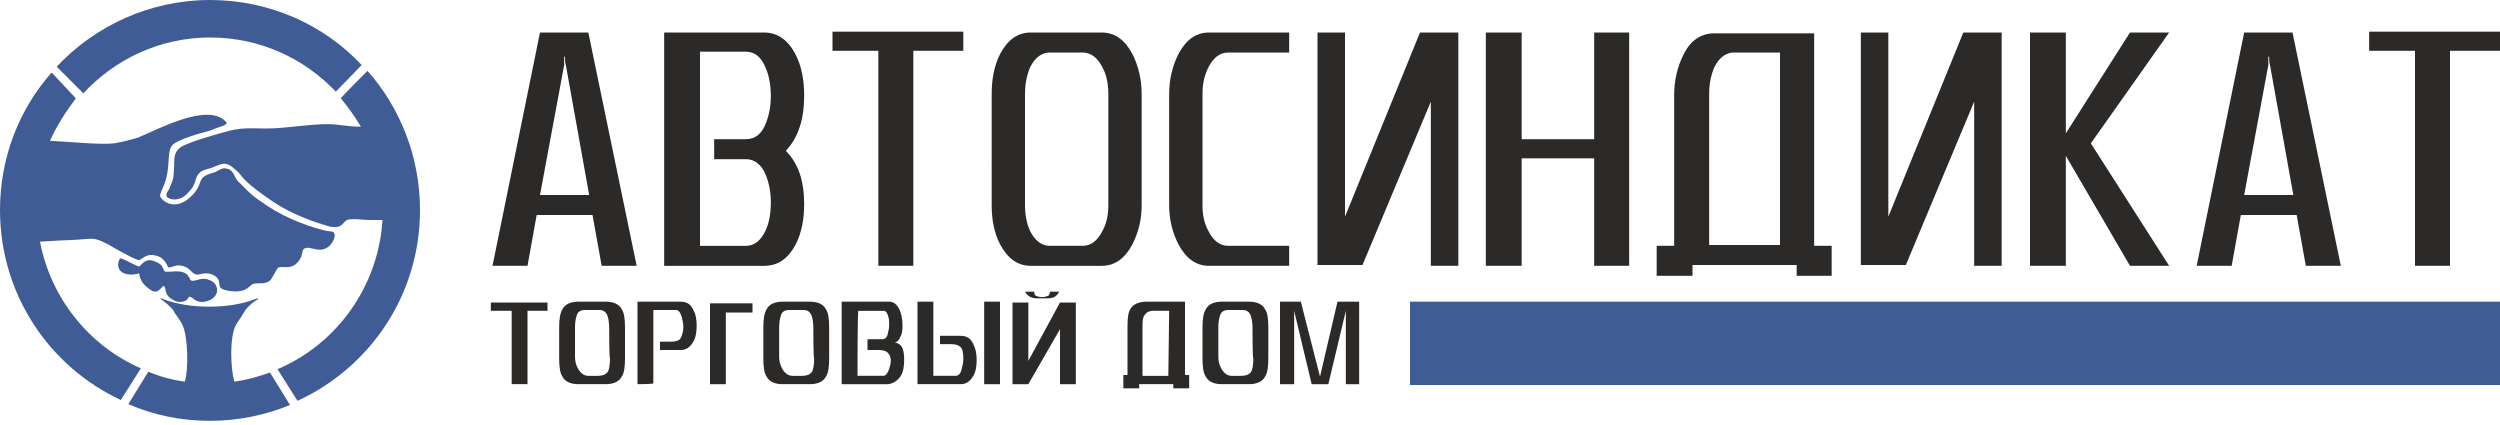
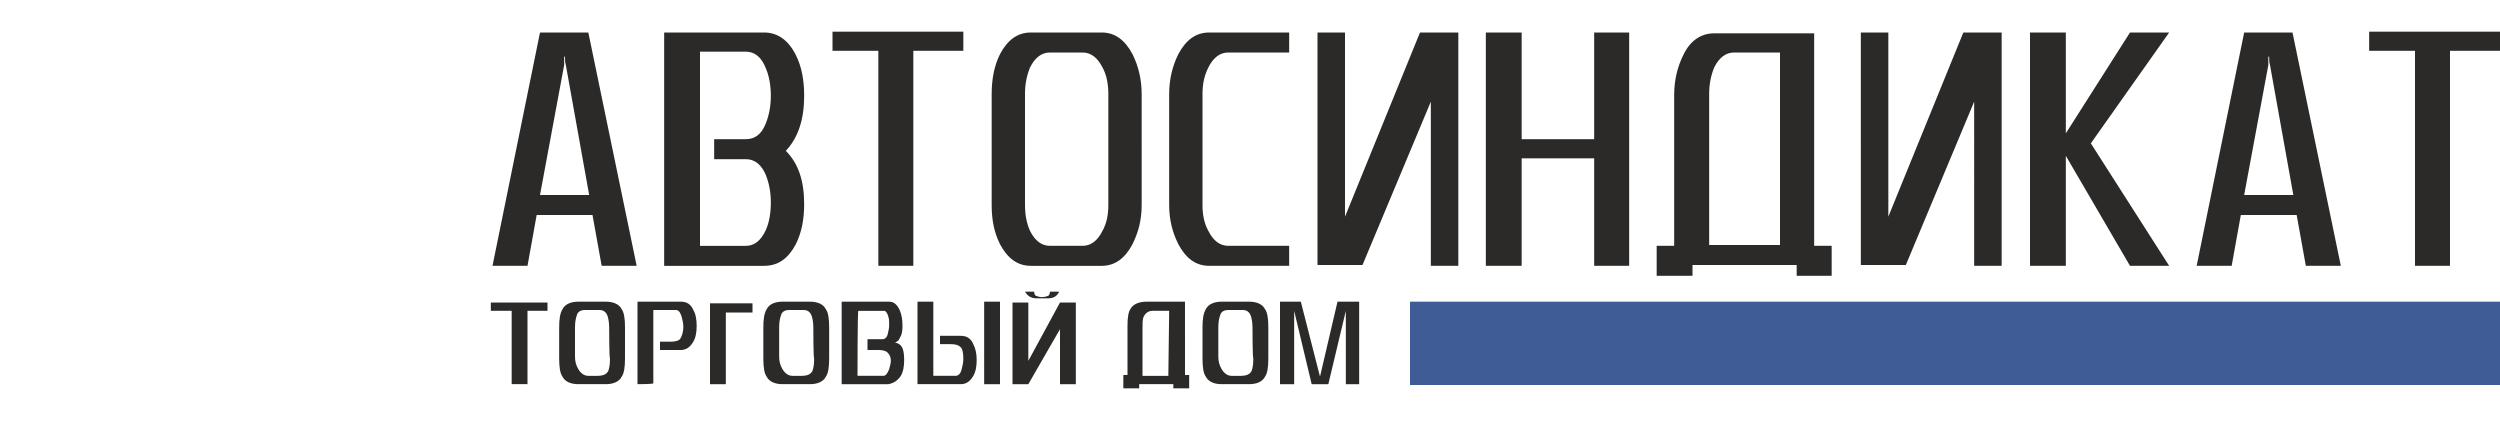
<svg xmlns="http://www.w3.org/2000/svg" width="300" height="51" viewBox="0 0 300 51" fill="none">
  <path fill="#2B2A29" fill-rule="evenodd" clip-rule="evenodd" d="M61.3,37.3h-2.4v-1h6.8v1h-2.4v8.8h-1.9V37.3z M75,43c0,1-0.1,1.8-0.4,2.2c-0.3,0.6-1,0.9-1.9,0.9h-3.3    c-0.9,0-1.6-0.3-1.9-0.9c-0.3-0.4-0.4-1.2-0.4-2.2v-3.7c0-1,0.1-1.7,0.4-2.2c0.3-0.6,1-0.9,1.9-0.9h3.3c0.9,0,1.6,0.3,1.9,0.9    c0.3,0.4,0.4,1.2,0.4,2.2V43z M73.1,39.3c0-0.6-0.1-1.1-0.2-1.4c-0.2-0.5-0.5-0.7-1-0.7h-1.7c-0.5,0-0.9,0.2-1,0.7    c-0.1,0.3-0.2,0.7-0.2,1.4v3.5c0,0.5,0.1,1,0.4,1.5c0.3,0.5,0.7,0.8,1.2,0.8h1.1c0.7,0,1.1-0.2,1.3-0.6c0.1-0.3,0.2-0.7,0.2-1.5    C73.1,43.1,73.1,39.3,73.1,39.3z M76.5,46.1v-9.9h5.2c0.7,0,1.2,0.3,1.5,1c0.3,0.5,0.4,1.2,0.4,1.9s-0.1,1.4-0.4,1.9    c-0.4,0.7-0.9,1-1.5,1h-2.5v-1c0.2,0,0.4,0,0.7,0c0.3,0,0.5,0,0.6,0c0.5,0,0.9-0.1,1.1-0.3c0.2-0.3,0.4-0.8,0.4-1.5    c0-0.4-0.1-0.8-0.2-1.2c-0.2-0.6-0.4-0.8-0.7-0.8h-2.7v8.8C78.4,46.1,76.5,46.1,76.5,46.1z M85.2,36.4h5.1v1.1h-3.2v8.6h-1.9V36.4    z M99.5,43c0,1-0.1,1.8-0.4,2.2c-0.3,0.6-1,0.9-1.9,0.9h-3.3c-0.9,0-1.6-0.3-1.9-0.9c-0.3-0.4-0.4-1.2-0.4-2.2v-3.7    c0-1,0.1-1.7,0.4-2.2c0.3-0.6,1-0.9,1.9-0.9h3.3c0.9,0,1.6,0.3,1.9,0.9c0.3,0.4,0.4,1.2,0.4,2.2V43z M97.6,39.3    c0-0.6-0.1-1.1-0.2-1.4c-0.2-0.5-0.5-0.7-1-0.7h-1.7c-0.5,0-0.9,0.2-1,0.7c-0.1,0.3-0.2,0.7-0.2,1.4v3.5c0,0.5,0.1,1,0.4,1.5    c0.3,0.5,0.7,0.8,1.2,0.8h1.1c0.7,0,1.1-0.2,1.3-0.6c0.1-0.3,0.2-0.7,0.2-1.5C97.6,43.1,97.6,39.3,97.6,39.3z M102.9,45.1h3.1    c0.3,0,0.5-0.3,0.7-0.8c0.1-0.4,0.2-0.7,0.2-1c0-0.4-0.1-0.7-0.4-1c-0.2-0.2-0.6-0.3-1.1-0.3h-1.3l0-1.3h1.8    c0.3,0,0.5-0.2,0.6-0.5c0.1-0.4,0.2-0.8,0.2-1.2c0-0.4,0-0.7-0.1-1c-0.1-0.4-0.3-0.7-0.5-0.7h-3.1    C102.9,37.3,102.9,45.1,102.9,45.1z M101,46.1v-9.9l5.7,0c0.6,0,1,0.4,1.3,1.1c0.2,0.5,0.3,1.1,0.3,1.8s-0.1,1.1-0.3,1.4    c-0.1,0.3-0.3,0.5-0.6,0.6c0.4,0.1,0.6,0.2,0.8,0.5c0.2,0.3,0.3,0.8,0.3,1.6c0,0.7-0.1,1.4-0.4,1.9c-0.4,0.6-0.9,0.9-1.5,1    C106.7,46.1,101,46.1,101,46.1z M112,36.3v8.8h2.7c0.3,0,0.6-0.3,0.7-0.8c0.1-0.4,0.2-0.8,0.2-1.2c0-0.8-0.1-1.3-0.4-1.5    c-0.2-0.2-0.6-0.3-1.1-0.3c-0.1,0-0.3,0-0.6,0c-0.3,0-0.5,0-0.7,0v-1h2.5c0.7,0,1.2,0.3,1.5,1c0.3,0.6,0.4,1.2,0.4,1.9    c0,0.7-0.1,1.4-0.4,1.9c-0.4,0.7-0.9,1-1.5,1h-5.2v-9.9H112z M120,46.1h-1.9v-9.9h1.9V46.1z M127.2,36.3l-3.8,7v-7h-1.9v9.8h1.9v0    l3.8-6.6v6.6h1.9v-9.8H127.2z M124.4,35.8c-0.7,0-1.1-0.3-1.4-0.8h1.1c0,0.3,0.1,0.4,0.2,0.5c0.5,0.2,1,0.2,1.5,0    c0.1-0.1,0.2-0.3,0.2-0.5h1.1c-0.3,0.6-0.7,0.8-1.4,0.8C125.4,35.8,124.9,35.8,124.4,35.8L124.4,35.8z M142.7,46.6h-1.9v-0.5h-4.1    v0.5h-1.9v-0.5h0v-1.1h0V45h0.5v-5.9c0-1,0.1-1.7,0.4-2.1c0.3-0.5,1-0.8,1.9-0.8h4.6V45h0.5v0.1h0v1.1h0L142.7,46.6L142.7,46.6z     M140.3,37.3h-2c-0.5,0-0.9,0.3-1.1,0.8c-0.1,0.3-0.1,0.7-0.1,1.4v5.6h3.1L140.3,37.3L140.3,37.3z M152.2,43c0,1-0.1,1.8-0.4,2.2    c-0.3,0.6-1,0.9-1.9,0.9h-3.3c-0.9,0-1.6-0.3-1.9-0.9c-0.3-0.4-0.4-1.2-0.4-2.2v-3.7c0-1,0.1-1.7,0.4-2.2c0.3-0.6,1-0.9,1.9-0.9    h3.3c0.9,0,1.6,0.3,1.9,0.9c0.3,0.4,0.4,1.2,0.4,2.2V43z M150.3,39.3c0-0.6-0.1-1.1-0.2-1.4c-0.2-0.5-0.5-0.7-1-0.7h-1.7    c-0.5,0-0.9,0.2-1,0.7c-0.1,0.3-0.2,0.7-0.2,1.4v3.5c0,0.5,0.1,1,0.4,1.5c0.3,0.5,0.7,0.8,1.2,0.8h1.1c0.7,0,1.1-0.2,1.3-0.6    c0.1-0.3,0.2-0.7,0.2-1.5C150.3,43.1,150.3,39.3,150.3,39.3z M161.5,46.1v-8.8l-2.1,8.8h-2l-2.1-8.8v8.8h-1.7v-9.9h2.5l2.3,9    l2.1-9h2.6l0,9.9L161.5,46.1L161.5,46.1z" />
  <path fill="#2B2A29" fill-rule="evenodd" clip-rule="evenodd" d="M76.4,31.9h-4.2l-1.1-6.1h-6.7l-1.1,6.1h-4.2l5.7-28h5.8L76.4,31.9L76.4,31.9z M70.7,23.4L67.9,7.8     c-0.1-0.3-0.1-0.6-0.1-1h-0.1c0,0.4,0,0.7,0,1l-2.9,15.6H70.7z M96.5,24.5c0,1.8-0.3,3.4-1,4.8c-0.9,1.7-2.1,2.6-3.8,2.6h-12v-28     h12c1.6,0,2.9,0.9,3.8,2.7c0.7,1.4,1,3,1,4.9c0,2.8-0.7,5-2.2,6.6C95.8,19.6,96.5,21.7,96.5,24.5z M92.5,24.3     c0-1.2-0.2-2.3-0.6-3.3c-0.5-1.2-1.3-1.9-2.4-1.9h-3.8v-2.4h3.8c1.1,0,1.9-0.6,2.4-1.9c0.4-1,0.6-2.1,0.6-3.3     c0-1.2-0.2-2.4-0.6-3.3c-0.5-1.3-1.3-2-2.4-2h-5.5v23.3h5.5c1,0,1.8-0.6,2.4-1.9C92.3,26.7,92.5,25.6,92.5,24.3z M115.6,6.1h-6     v25.8h-4.2V6.1h-5.5V3.8h15.7V6.1z M137,24.6c0,1.8-0.4,3.3-1.1,4.7c-0.9,1.7-2.1,2.6-3.7,2.6h-8.5c-1.6,0-2.8-0.9-3.7-2.6     c-0.7-1.4-1-2.9-1-4.7V11.3c0-1.8,0.3-3.4,1-4.8c0.9-1.7,2.1-2.6,3.7-2.6h8.5c1.6,0,2.8,0.9,3.7,2.6c0.7,1.4,1.1,3,1.1,4.8V24.6z      M133,24.6V11.3c0-1.2-0.2-2.3-0.7-3.2c-0.6-1.2-1.4-1.8-2.4-1.8H126c-1,0-1.8,0.6-2.4,1.8c-0.4,1-0.6,2-0.6,3.2v13.3     c0,1.2,0.2,2.2,0.6,3.1c0.6,1.2,1.4,1.8,2.4,1.8h3.9c1,0,1.8-0.6,2.4-1.8C132.8,26.8,133,25.8,133,24.6z M154.7,31.9h-9.6     c-1.6,0-2.8-0.9-3.7-2.6c-0.7-1.4-1.1-2.9-1.1-4.7V11.3c0-1.8,0.4-3.4,1.1-4.8c0.9-1.7,2.1-2.6,3.7-2.6h9.6v2.4h-7.3     c-1,0-1.8,0.6-2.4,1.8c-0.5,1-0.7,2-0.7,3.2v13.3c0,1.2,0.2,2.2,0.7,3.1c0.6,1.2,1.4,1.8,2.4,1.8h7.3V31.9z M158.1,3.9h3.3V26     l9-22.1h4.6v28h-3.3V12.2l-8.2,19.6h-5.4L158.1,3.9L158.1,3.9z M195.5,31.9h-4.2V19h-8.7v12.9h-4.3v-28h4.3v12.8h8.7V3.9h4.2     V31.9z M219.9,33.1h-4.3v-1.3h-12.5v1.3h-4.3v-3.6h2.1l0-18.1c0-1.8,0.4-3.4,1.1-4.8c0.8-1.7,2.1-2.6,3.7-2.6h12v25.5h2.1V33.1z      M213.6,6.3h-5.5c-1,0-1.8,0.6-2.4,1.8c-0.4,1-0.6,2-0.6,3.2v18.1h8.5C213.6,29.5,213.6,6.3,213.6,6.3z M223.3,3.9h3.3V26l9-22.1     h4.6v28h-3.3V12.2l-8.2,19.6h-5.4L223.3,3.9L223.3,3.9z M260.3,31.9h-4.7l-7.7-13.2v13.2h-4.3v-28h4.3v12.1l7.7-12.1h4.7     l-9.4,13.3L260.3,31.9z M280.9,31.9h-4.2l-1.1-6.1h-6.7l-1.1,6.1h-4.2l5.7-28h5.8L280.9,31.9L280.9,31.9z M275.2,23.4l-2.8-15.6     c-0.1-0.3-0.1-0.6-0.1-1h-0.1c0,0.4,0,0.7,0,1l-2.9,15.6H275.2L275.2,23.4z M300,6.1h-6v25.8h-4.2V6.1h-5.5V3.8H300L300,6.1     L300,6.1z" />
-   <path fill="#405C96" fill-rule="evenodd" clip-rule="evenodd" d="M25.2,0c7.2,0,13.7,3,18.2,7.8L40.3,11c-3.8-4-9.1-6.5-15.1-6.5c-6,0-11.4,2.6-15.2,6.7L6.8,8      C11.4,3.1,18,0,25.2,0z M21,37.6c0.2,0.3,0.6,0.8,0.9,1.4c0.7,1.5,0.7,5.5,0.3,6.7l0,0.1c-1.5-0.2-3-0.6-4.4-1.2l-2.4,3.9      c3,1.3,6.3,2,9.8,2c3.4,0,6.7-0.7,9.6-1.9l-2.4-3.9c-1.4,0.5-2.8,0.9-4.3,1.1l0-0.1c-0.4-1.4-0.6-5.1,0.2-6.7      c0.3-0.5,0.7-1,0.9-1.4c0.2-0.3,0.3-0.5,0.5-0.7c0.2-0.2,0.5-0.5,0.8-0.7c0.3-0.2,0.5-0.3,0.5-0.4c0,0-0.2,0-0.4,0.1      c-3.1,1.2-7.9,1.2-11,0c-0.2-0.1-0.4-0.1-0.4-0.1c0,0,0.2,0.2,0.5,0.4c0.3,0.2,0.6,0.5,0.8,0.7C20.7,37.1,20.8,37.2,21,37.6z       M23.1,23.4c-2.1,2.2-3.8,0.6-3.9,0.1c0-0.2,0.3-0.9,0.4-1.1c1-2.3,0.3-4.1,1.1-5c0.7-0.7,3.3-1.4,4.4-1.7      c0.4-0.1,0.7-0.3,1.1-0.4l0.8-0.3c0,0,0.1-0.1,0.1-0.1c0.1-0.1,0,0,0.1-0.1c0-0.1,0-0.1-0.2-0.3c-2.2-2.1-7.8,0.9-10.4,2      c-1,0.3-1.8,0.5-2.9,0.7c-1.7,0.2-5.3-0.2-7.7-0.3c0.8-1.8,1.9-3.5,3.1-5.1L6.2,8.7C2.3,13.1,0,18.9,0,25.2      C0,35.3,5.9,44,14.5,48l2.4-3.8C10.7,41.5,6.1,35.8,4.8,29c1.5-0.1,3.4-0.2,3.8-0.2c2.7-0.1,2.4-0.5,4.5,0.6      c0.5,0.3,3.3,1.9,3.6,1.8c0.3,0,0.8-0.9,2.1-0.5c0.8,0.2,1.1,0.8,1.4,1.4c0.6,0,0.8-0.4,1.7-0.2c0.6,0.2,0.7,0.3,1.2,0.8      c0.6,0.5,0.9,0.1,1.6,0.1c0.5,0,1.1,0.2,1.4,0.6c0.4,0.5,0,1,0.6,1.3c0.8,0.3,2.3,0.5,3.1-0.2c0.6-0.5,0.5-0.5,1.5-0.5      c0.6,0,1.1-0.2,1.3-0.6l0.7-1.2c0.4-0.5,1.7,0.5,2.7-1.1c0.4-0.7,0.2-1.2,0.6-1.3c0.6-0.3,1.5,0.5,2.5,0c0.9-0.4,1.4-1.8,0.8-2      l-0.8-0.1c-2.8-0.7-5.6-1.9-7.9-3.6c-0.3-0.2-0.4-0.3-0.7-0.5c-1-0.8-1.2-1.2-2-1.9C28,21,28,20.3,27,20.2      c-0.3-0.1-1,0.4-1.3,0.5C23.4,21.3,24.6,21.8,23.1,23.4z M44.1,8.5c3.9,4.4,6.3,10.3,6.3,16.7c0,10.2-6,18.9-14.7,22.9l-2.4-3.8      c7.1-3,12.1-9.9,12.6-17.9c-0.7,0-1.5,0-1.5,0c-0.6,0-1.3-0.1-1.9-0.1c-1,0-0.9,0.1-1.4,0.6c-0.4,0.4-0.9,0.4-1.5,0.3      c-2.1-0.6-3.9-1.3-5.7-2.3c-1.1-0.6-3.8-2.5-4.6-3.4c-0.3-0.3-0.6-0.8-1-1.1c-1.3-1.2-1.7-0.7-2.8-0.3c-0.8,0.3-1.4,0.2-1.9,1.1      c-0.3,1.1-0.5,1.4-1.2,2.1c-0.3,0.3-0.6,0.5-1.1,0.6c-0.5,0.1-1,0-1.3-0.3c-0.1-0.4,0.1-0.6,0.3-0.9c0.6-1.5,0.5-1.2,0.6-2.9      c0-0.7,0-1.4,0.5-1.9c0.6-0.7,4-1.6,5-1.9c2.9-0.9,3.7-0.5,6.4-0.6c2.1-0.1,4.4-0.5,6.5-0.5c1.5,0,2.2,0.3,4,0.3      c-0.7-1.2-1.5-2.3-2.4-3.4C40.9,11.7,44.1,8.5,44.1,8.5z M22.8,33.5c0-0.1,0-0.1-0.1-0.2c-0.6-1.3-2.8-0.4-3-0.8      c-0.2-0.4-0.2-0.6-0.5-0.8c-0.2-0.2-0.6-0.3-0.8-0.4c-0.6-0.2-1,0-1.4,0.4c-0.1,0.1-0.2,0.2-0.3,0.3c-0.6-0.2-1.9-1-2.3-1      c-0.1,0.2-0.3,0.6-0.2,1c0.2,1,1.6,1.1,2.5,0.8c0.1,0.9,0.6,1.4,1.1,1.8c1,0.8,1.3,0.2,1.8-0.3c0.1,0.1,0.1,0,0.2,0.2      c0.1,0.3,0,1,1,1.5c0.3,0.2,0.7,0.3,1.1,0.2c0.5-0.1,0.6-0.3,0.8-0.6c0.5,0,0.7,0.8,1.9,0.6c2-0.4,1.7-2.3,0.5-2.6      C24.1,33.1,23.1,34.1,22.8,33.5z" />
  <polygon fill="#405C96" fill-rule="evenodd" clip-rule="evenodd" points="169.2,36.2 300,36.2 300,46.2 169.2,46.2" />
</svg>